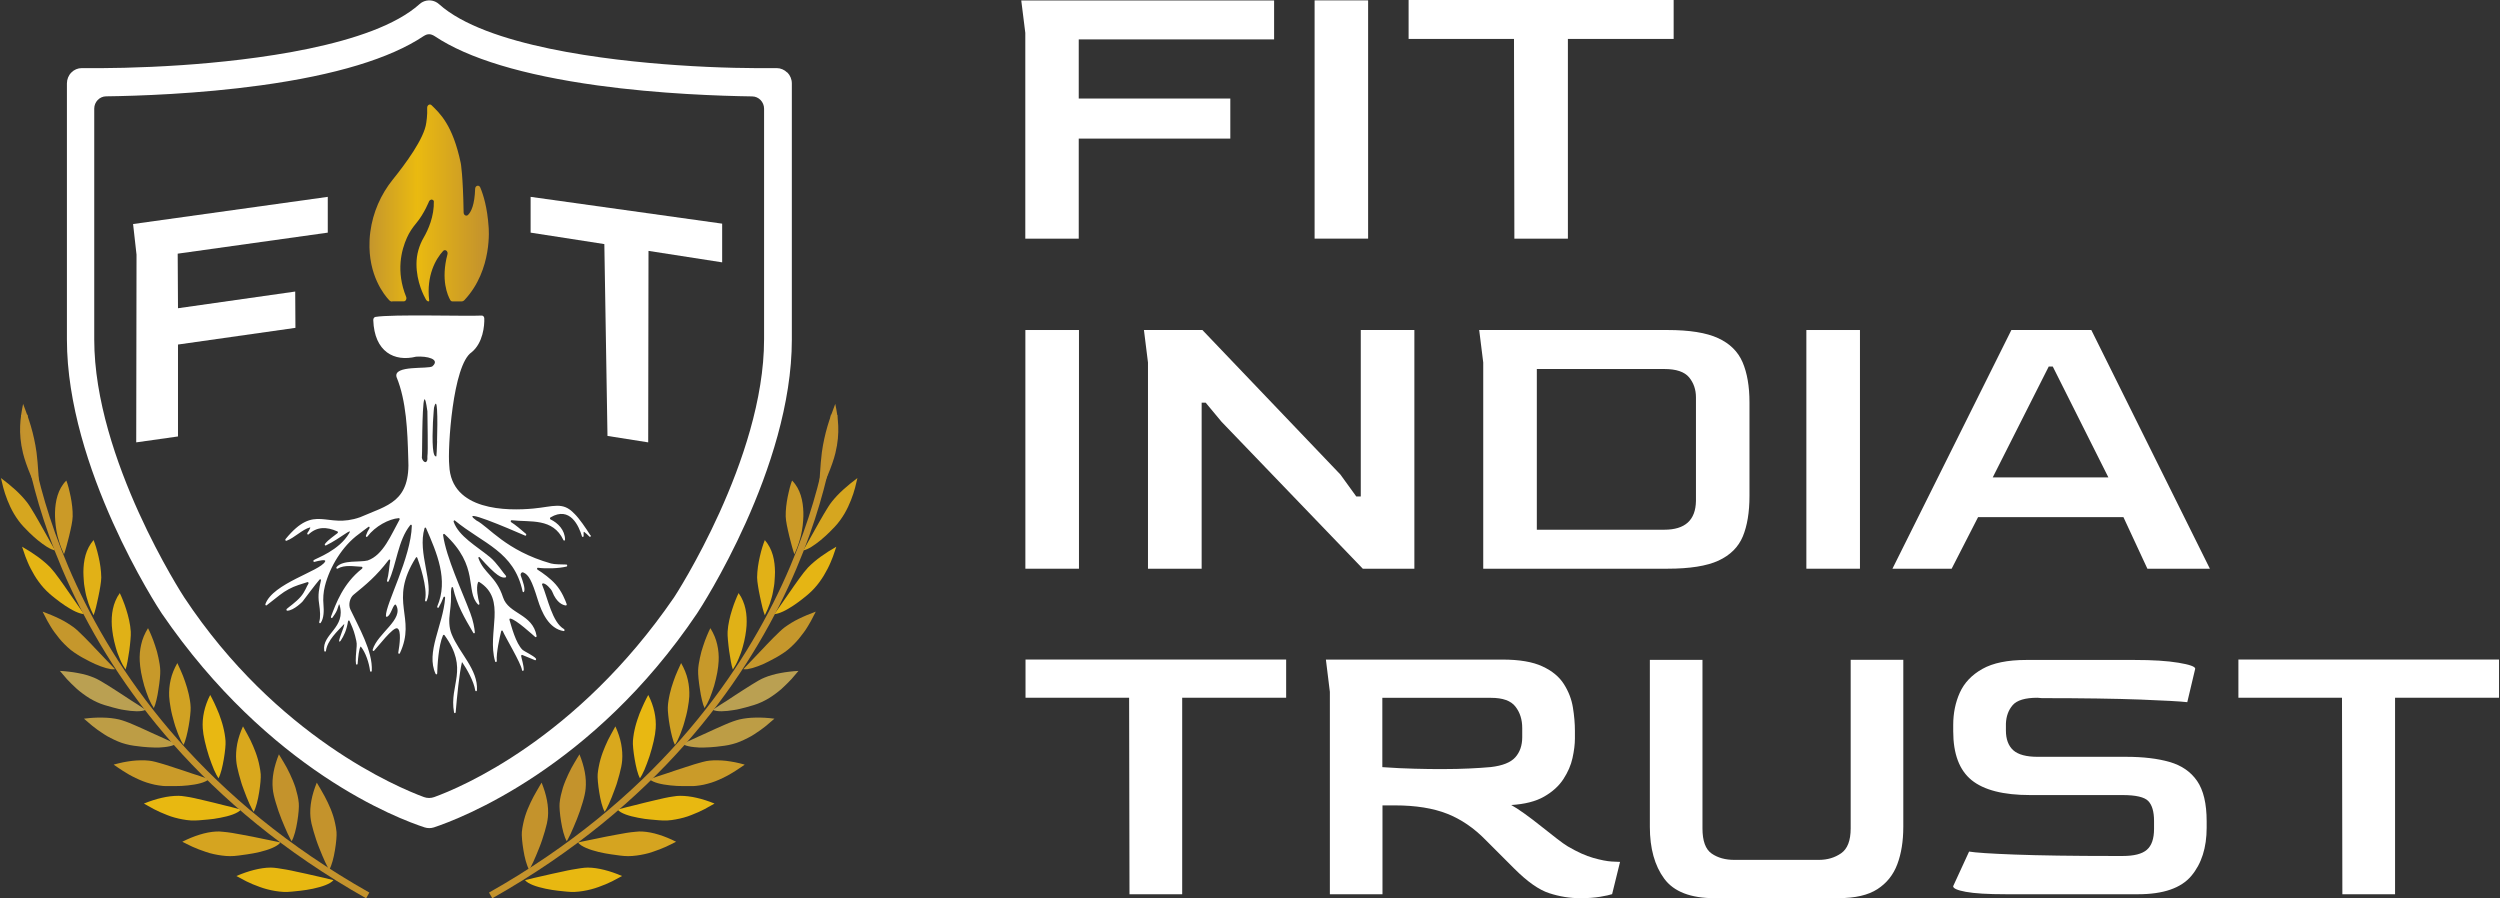
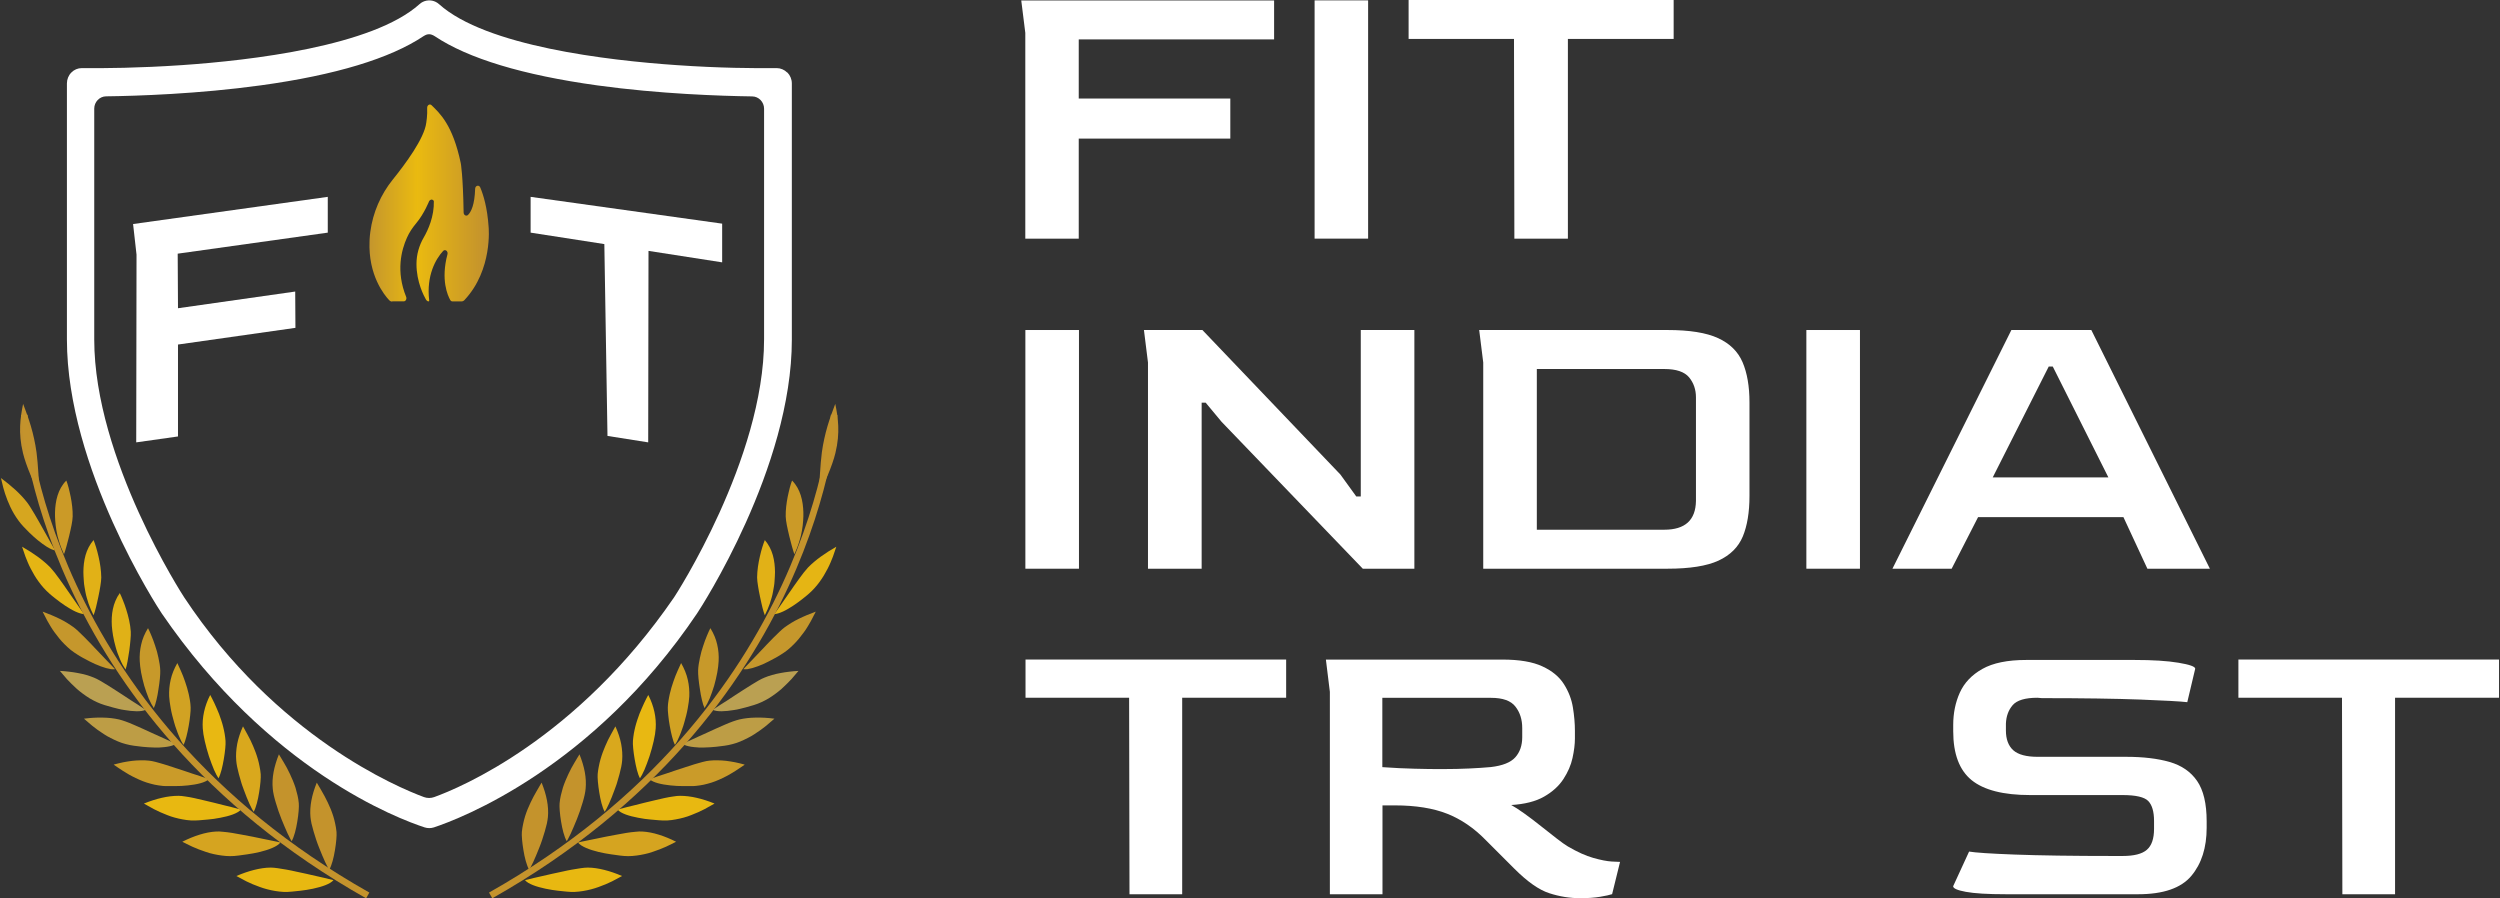
<svg xmlns="http://www.w3.org/2000/svg" id="Layer_1" data-name="Layer 1" version="1.1" viewBox="0 0 334 120">
  <rect x="0" y="0" width="334" height="120" fill="#333333" stroke="none" />
  <defs>
    <style>
      .cls-1 {
        fill: none;
        stroke: #c4932c;
        stroke-miterlimit: 10;
        stroke-width: .88px;
      }

      .cls-2 {
        fill: url(#linear-gradient);
      }

      .cls-2, .cls-3, .cls-4, .cls-5, .cls-6, .cls-7, .cls-8, .cls-9, .cls-10, .cls-11, .cls-12, .cls-13, .cls-14, .cls-15, .cls-16, .cls-17, .cls-18, .cls-19, .cls-20 {
        stroke-width: 0px;
      }

      .cls-3 {
        fill: #ca9b29;
      }

      .cls-4 {
        fill: #bd9d45;
      }

      .cls-5 {
        fill: #e1b117;
      }

      .cls-6 {
        fill: #c5972c;
      }

      .cls-7 {
        fill: #d5a420;
      }

      .cls-8 {
        fill: #d9a81d;
      }

      .cls-9 {
        fill: #d6a61f;
      }

      .cls-10 {
        fill: #c2912e;
      }

      .cls-11 {
        fill: #c4932c;
      }

      .cls-12 {
        fill: #e8b811;
      }

      .cls-13 {
        fill: #e0b117;
      }

      .cls-14 {
        fill: #d1a223;
      }

      .cls-15 {
        fill: #fff;
      }

      .cls-16 {
        fill: #e5b514;
      }

      .cls-17 {
        fill: #cb9a27;
      }

      .cls-18 {
        fill: #e8b812;
      }

      .cls-19 {
        fill: #c7992a;
      }

      .cls-20 {
        fill: #baa052;
      }
    </style>
    <linearGradient id="linear-gradient" x1="49.37" y1="27.14" x2="65.31" y2="27.14" gradientUnits="userSpaceOnUse">
      <stop offset="0" stop-color="#c4962d" />
      <stop offset=".4" stop-color="#eaba10" />
      <stop offset=".99" stop-color="#c2912e" />
    </linearGradient>
  </defs>
  <g id="Logomark">
    <path id="Shield" class="cls-15" d="M105.17,9.69c-.37-.37-.88-.59-1.39-.59h-.02c-2.94.03-7.65,0-13.37-.4-9.17-.63-25.48-2.52-31.74-8.15-.27-.24-.58-.39-.91-.46-.1-.02-.2-.03-.31-.04-.05,0-.11,0-.16,0-.1,0-.21.02-.31.04-.33.07-.65.22-.91.46-6.26,5.63-22.58,7.52-31.74,8.15-5.72.39-10.42.43-13.37.4h-.02c-.52,0-1.02.21-1.39.59-.38.38-.59.91-.59,1.45v34.22c0,17.15,12.13,35.8,12.66,36.58,14.39,21.02,31.66,27.47,35.13,28.6.4.13.84.13,1.24,0,3.5-1.16,21.2-7.87,35.16-28.59.52-.78,12.66-19.43,12.66-36.58V11.14c0-.54-.22-1.07-.59-1.45ZM102.08,45.35c0,15.98-11.89,34.27-12.02,34.45-13.02,18.99-28.62,25.45-32.05,26.69-.44.16-.93.16-1.37,0-3.5-1.29-19.71-8.08-32.03-26.68-.12-.18-12.02-18.47-12.02-34.45V14.51c0-.89.71-1.63,1.58-1.64,4.15-.05,12.36-.32,20.69-1.47,9.95-1.37,17.27-3.59,21.74-6.58.12-.08.25-.14.38-.19.22-.07.46-.08.68,0,.14.05.28.11.41.2,4.47,2.99,11.79,5.2,21.74,6.58,8.34,1.15,16.54,1.41,20.69,1.47.87.01,1.58.75,1.58,1.64v30.85Z" />
    <g id="Wreath">
      <g id="Left">
        <path class="cls-13" d="M16,79.23c.13.25.27.59.42.96.08.19.15.39.23.6.07.21.15.43.22.66.29.91.54,1.94.6,2.93.02.27,0,.66-.04,1.11-.02.22-.05.46-.07.7-.03.24-.06.49-.09.75-.15,1.01-.31,2.01-.5,2.51-.14-.21-.28-.44-.41-.68-.13-.24-.24-.49-.35-.75-.11-.26-.21-.52-.31-.78-.1-.26-.17-.53-.25-.8-.08-.27-.14-.53-.2-.78-.06-.26-.1-.51-.15-.75-.04-.24-.07-.48-.1-.69-.03-.22-.05-.42-.06-.61-.04-.74-.02-1.49.14-2.24.08-.37.19-.74.34-1.09.15-.36.34-.71.58-1.04Z" />
        <path class="cls-5" d="M12.49,72.13c.21.51.47,1.31.67,2.21.21.89.36,1.89.37,2.81,0,.29-.05.68-.12,1.13-.07.45-.16.95-.27,1.45-.05.25-.11.5-.16.74-.05.24-.11.47-.16.69-.11.43-.22.8-.32,1.04-.26-.51-.49-1.04-.67-1.56-.09-.26-.17-.53-.24-.79-.07-.26-.14-.51-.18-.77-.05-.25-.09-.5-.13-.74-.04-.24-.07-.47-.08-.7-.04-.45-.05-.86-.06-1.22.01-.75.08-1.51.29-2.25.11-.37.24-.72.42-1.06.18-.34.4-.67.66-.97Z" />
        <path class="cls-17" d="M8.86,64.2c.1.25.2.57.3.94.05.18.1.38.14.58.05.2.1.41.14.63.17.86.29,1.81.27,2.65-.01.3-.06.7-.15,1.15-.04.23-.1.47-.15.71-.05.24-.11.49-.17.74-.06.25-.12.5-.19.74-.06.24-.12.47-.18.68-.12.43-.23.79-.32,1.03-.13-.29-.25-.57-.36-.85-.05-.14-.11-.28-.15-.41-.05-.14-.09-.27-.13-.4-.08-.27-.15-.52-.22-.77-.06-.25-.11-.5-.15-.73-.04-.24-.08-.46-.1-.68-.02-.22-.04-.43-.06-.64-.01-.2-.02-.4-.03-.59,0-.19,0-.37,0-.53.04-1.51.38-3.1,1.49-4.23Z" />
        <path class="cls-10" d="M3.09,53.96c.18.49.37.97.54,1.46.18.49.34,1,.5,1.53.31,1.06.57,2.2.75,3.48.1.72.19,1.9.26,2.96.07,1.05.12,1.98.04,2.19-.22-.23-.67-1.1-1.1-2.12-.43-1.01-.83-2.17-1.01-2.93-.34-1.4-.42-2.57-.38-3.62.02-.52.07-1.02.14-1.51.07-.49.16-.96.26-1.45Z" />
        <path class="cls-7" d="M24.34,112.45c.36.18.82.42,1.36.67.54.24,1.16.49,1.82.7.17.05.33.11.51.16.17.05.35.09.53.13.35.08.72.14,1.08.19.37.05.74.08,1.11.08.37,0,.75-.03,1.12-.08.24-.03.66-.09,1.16-.16.51-.08,1.09-.17,1.69-.32,1.18-.29,2.32-.71,2.74-1.26-.14-.04-.62-.15-1.29-.28-.34-.07-.72-.14-1.13-.23-.41-.09-.85-.18-1.3-.27-.45-.09-.92-.17-1.38-.26-.46-.09-.91-.17-1.34-.24-.43-.07-.83-.12-1.2-.15-.36-.04-.68-.06-.93-.04-.72.04-1.46.18-2.22.42-.75.23-1.53.55-2.32.95Z" />
        <path class="cls-12" d="M19.25,107.37c.35.2.8.46,1.31.73.52.27,1.12.54,1.77.79.64.26,1.35.45,2.07.58.36.07.73.12,1.1.14.37.02.74.01,1.12-.02.24-.02.65-.05,1.15-.1.25-.02.52-.05.8-.09.28-.04.58-.09.87-.15,1.17-.22,2.31-.57,2.75-1.09-.14-.04-.6-.17-1.25-.33-.32-.08-.7-.17-1.1-.27-.4-.1-.82-.21-1.27-.32-.44-.11-.89-.22-1.34-.32-.44-.11-.88-.21-1.3-.3-.42-.09-.81-.16-1.17-.21-.35-.06-.66-.09-.92-.09-.72,0-1.46.09-2.23.27-.76.17-1.55.43-2.37.76Z" />
        <path class="cls-3" d="M15.2,102.17c.16.12.35.24.56.38.21.14.44.29.68.45s.51.32.79.48c.28.16.58.31.89.46.62.3,1.29.58,2,.76.35.1.71.18,1.08.23.18.03.36.05.55.07.18.02.37.02.56.02.24,0,.65,0,1.14,0,.5,0,1.07-.02,1.66-.09,1.17-.12,2.31-.37,2.79-.83-.14-.05-.58-.21-1.2-.42-.31-.1-.67-.22-1.05-.34-.38-.13-.79-.27-1.21-.41-.21-.07-.43-.14-.64-.21l-.32-.1c-.11-.04-.21-.07-.32-.11-.43-.14-.85-.28-1.25-.4-.2-.06-.4-.12-.59-.17-.19-.05-.37-.1-.54-.15-.34-.09-.65-.15-.9-.17-.36-.04-.72-.05-1.09-.04-.37,0-.75.03-1.13.07-.39.05-.78.11-1.19.19-.4.08-.82.19-1.24.3Z" />
        <path class="cls-4" d="M11.21,96.01c.3.26.67.59,1.12.96.45.36.97.74,1.55,1.11.28.19.59.36.91.52.32.16.64.32.98.46.33.14.68.26,1.04.35.36.1.72.17,1.08.22.46.07,1.61.22,2.76.24.14,0,.29,0,.43,0,.14,0,.29,0,.43-.02.28-.02.55-.04.8-.08.5-.08.92-.2,1.18-.39-.13-.07-.54-.26-1.13-.52-.3-.13-.63-.29-.98-.45-.36-.17-.75-.34-1.15-.52-.4-.18-.8-.37-1.2-.55-.4-.18-.81-.35-1.18-.52-.38-.17-.74-.31-1.07-.43-.33-.12-.63-.21-.87-.27-.69-.16-1.43-.24-2.21-.25-.77-.02-1.59.03-2.45.14Z" />
        <path class="cls-20" d="M8,89.63c.25.3.57.68.94,1.1.39.41.84.87,1.34,1.32.51.44,1.09.87,1.7,1.25.63.37,1.3.69,2,.9.23.07.61.18,1.08.31.23.06.49.13.75.19.13.03.27.06.4.09.14.03.28.05.42.07,1.12.19,2.25.26,2.83-.03-.06-.04-.18-.12-.36-.23-.17-.12-.4-.26-.66-.44-.26-.17-.57-.37-.9-.57-.32-.21-.67-.44-1.03-.68-.73-.46-1.47-.97-2.17-1.39-.69-.43-1.31-.8-1.79-.99-.65-.27-1.36-.47-2.13-.61-.39-.07-.77-.14-1.18-.18-.41-.05-.82-.09-1.26-.11Z" />
        <path class="cls-6" d="M5.7,81.73c.17.33.38.76.64,1.24.14.24.28.49.44.75.16.26.33.53.53.79.39.53.82,1.08,1.33,1.58.25.25.52.5.8.73.29.23.59.44.9.63.1.06.23.14.39.24.08.05.17.1.26.15.09.05.19.11.3.16.41.23.9.48,1.4.71.51.22,1.02.42,1.49.55.23.06.45.11.65.14.2.02.39.03.54,0-.1-.1-.39-.41-.81-.85-.11-.11-.22-.22-.34-.35-.12-.12-.25-.25-.37-.39-.25-.27-.53-.56-.82-.86-.15-.15-.29-.3-.43-.45-.14-.15-.29-.3-.43-.46-.15-.15-.29-.3-.44-.45-.14-.15-.28-.29-.42-.43-.28-.28-.54-.54-.79-.77-.24-.23-.47-.43-.67-.58-.28-.21-.59-.4-.9-.6-.31-.19-.64-.37-.99-.54-.17-.09-.35-.17-.53-.25-.18-.08-.36-.16-.55-.24-.38-.16-.77-.31-1.17-.46Z" />
        <path class="cls-16" d="M2.95,73.05c.11.34.26.79.44,1.29.09.25.2.51.32.79.12.27.24.56.4.85.3.58.64,1.17,1.06,1.74.21.28.43.57.67.83.24.27.5.52.78.77.17.15.47.41.84.69.37.29.79.61,1.25.91.46.3.92.58,1.36.78.44.2.84.33,1.15.34-.07-.12-.32-.46-.66-.94-.33-.49-.78-1.1-1.23-1.77-.12-.16-.23-.33-.35-.5-.12-.17-.23-.34-.35-.51-.23-.34-.48-.67-.7-.98-.22-.31-.44-.61-.65-.87-.21-.26-.4-.49-.57-.67-.99-1-2.24-1.89-3.75-2.75Z" />
        <path class="cls-9" d="M.13,63.87c.08.34.18.79.31,1.29.14.5.31,1.07.55,1.66.23.59.52,1.21.87,1.81.36.6.77,1.19,1.28,1.73.16.17.42.45.75.77.33.32.72.68,1.13,1.02.42.34.85.66,1.25.91.41.25.79.42,1.09.48-.06-.12-.27-.48-.55-.98-.28-.51-.65-1.15-1.03-1.84-.2-.34-.39-.7-.59-1.05-.2-.35-.4-.69-.59-1.02-.39-.65-.74-1.24-1.06-1.63-.86-1.09-2.03-2.12-3.42-3.16Z" />
        <path class="cls-12" d="M31.59,117.04c.35.19.8.44,1.33.71.53.26,1.13.52,1.79.75.65.24,1.36.42,2.08.54.36.06.73.1,1.1.12.37.01.74,0,1.11-.04.24-.03.65-.06,1.15-.12.25-.03.52-.06.8-.11.28-.05.58-.1.87-.16,1.17-.25,2.3-.62,2.73-1.14-.14-.04-.61-.16-1.26-.31-.33-.08-.7-.16-1.1-.25-.4-.09-.83-.2-1.27-.29-.44-.1-.9-.2-1.35-.29-.45-.1-.89-.2-1.31-.27-.42-.08-.82-.14-1.17-.19-.35-.05-.67-.08-.92-.08-.72,0-1.46.12-2.22.31-.76.19-1.54.46-2.35.81Z" />
        <path class="cls-11" d="M37.25,100.76c.09.15.19.32.31.51.11.19.23.4.37.62.26.44.55.95.81,1.52.13.29.27.58.39.88.13.31.24.62.35.95.1.33.19.67.27,1.02.08.35.14.7.17,1.07.04.46-.03,1.42-.2,2.43-.16.99-.41,2.03-.76,2.63-.08-.13-.28-.5-.53-1.02-.24-.53-.53-1.2-.82-1.92-.29-.71-.55-1.49-.76-2.2-.11-.36-.2-.7-.27-1.01-.07-.32-.12-.61-.14-.87-.07-.71-.03-1.46.11-2.22.07-.38.17-.78.29-1.18.12-.4.26-.8.43-1.21Z" />
        <path class="cls-8" d="M32.48,97.07c.17.29.38.67.61,1.11.24.43.49.93.72,1.48.06.14.12.28.17.42.06.14.12.29.17.43.11.3.21.6.3.92.09.32.17.64.23.98.07.33.12.67.15,1.01.04.47-.05,1.45-.21,2.44-.16.99-.4,2.02-.73,2.6-.12-.17-.33-.56-.57-1.08-.12-.26-.24-.55-.37-.87-.13-.32-.26-.65-.38-1-.06-.17-.12-.35-.19-.52l-.09-.26-.08-.27c-.11-.36-.21-.71-.3-1.05-.09-.34-.17-.66-.23-.97-.06-.3-.1-.58-.12-.83-.06-.71-.01-1.46.13-2.22.15-.77.41-1.55.77-2.34Z" />
        <path class="cls-18" d="M28.08,92.84c.15.28.35.65.55,1.08.1.21.2.45.31.69.11.24.22.49.32.76.1.27.2.55.29.83.09.29.19.58.26.88.08.3.14.61.2.93.03.16.05.32.07.48.02.16.04.32.05.48.04.49-.06,1.46-.23,2.45-.17.99-.4,2-.71,2.56-.16-.22-.37-.63-.6-1.14-.22-.53-.46-1.16-.68-1.82-.11-.33-.21-.67-.3-1.01-.09-.34-.18-.67-.25-.99-.15-.64-.24-1.24-.27-1.7-.1-1.42.22-2.98,1-4.49Z" />
        <path class="cls-14" d="M23.7,88.6c.14.28.3.64.48,1.06.18.41.38.89.55,1.41.18.52.35,1.07.48,1.65.03.15.06.29.09.44.03.15.06.29.08.44.05.3.08.6.09.91.01.25-.01.63-.06,1.05-.04.43-.11.92-.2,1.42-.09.5-.19,1-.31,1.44-.11.44-.24.83-.38,1.09-.1-.13-.2-.31-.31-.51-.1-.21-.21-.45-.32-.71-.11-.26-.22-.54-.32-.84-.05-.15-.11-.3-.16-.45-.05-.16-.1-.31-.14-.47-.09-.32-.18-.64-.26-.96-.04-.16-.08-.32-.11-.47-.04-.16-.06-.31-.09-.46-.11-.61-.19-1.17-.21-1.61-.03-.72.03-1.47.2-2.21.08-.37.2-.75.35-1.12.15-.37.33-.74.54-1.11Z" />
        <path class="cls-19" d="M19.78,83.93c.07.14.14.29.22.46.07.17.15.36.24.56.17.4.34.86.5,1.36.17.49.32,1.02.43,1.58.12.55.22,1.12.24,1.69,0,.26,0,.63-.05,1.07-.04.43-.11.93-.19,1.43-.02.13-.04.25-.06.37-.02.12-.04.25-.06.37-.04.24-.09.48-.15.7-.1.44-.22.82-.35,1.08-.22-.32-.46-.77-.68-1.28-.21-.52-.42-1.11-.6-1.7-.17-.6-.31-1.22-.42-1.78-.1-.57-.16-1.09-.18-1.51-.04-.72.02-1.47.19-2.21.16-.74.47-1.48.91-2.19Z" />
        <path class="cls-11" d="M42.33,104.57c.09.15.19.32.3.51.11.19.23.4.36.62.26.44.54.96.81,1.53.13.29.27.58.39.88.12.31.24.62.34.95.1.33.19.67.26,1.02.08.35.13.7.17,1.07.04.46-.04,1.42-.21,2.43-.16.99-.42,2.03-.77,2.63-.08-.13-.28-.5-.53-1.02-.24-.53-.53-1.2-.81-1.92-.29-.71-.54-1.49-.75-2.21-.1-.36-.19-.7-.27-1.02-.07-.32-.11-.61-.14-.87-.07-.71-.02-1.46.12-2.22.07-.38.17-.78.29-1.18.12-.4.27-.8.43-1.21Z" />
        <path class="cls-1" d="M3.24,55.43s2.15,39.5,45.89,64.2" />
      </g>
      <g id="Right">
-         <path class="cls-13" d="M98.68,79.23c-.13.25-.27.59-.42.96-.08.19-.15.39-.23.6-.07.21-.15.43-.22.66-.29.91-.54,1.94-.6,2.93-.02.27,0,.66.04,1.11.02.22.05.46.07.7.03.24.06.49.09.75.15,1.01.31,2.01.5,2.51.14-.21.28-.44.41-.68.13-.24.24-.49.35-.75.11-.26.21-.52.31-.78.1-.26.17-.53.25-.8.08-.27.14-.53.2-.78.06-.26.1-.51.15-.75.04-.24.07-.48.1-.69.03-.22.05-.42.06-.61.04-.74.02-1.49-.14-2.24-.08-.37-.19-.74-.34-1.09-.15-.36-.34-.71-.58-1.04Z" />
        <path class="cls-5" d="M102.19,72.13c-.21.51-.47,1.31-.67,2.21-.21.89-.36,1.89-.37,2.81,0,.29.05.68.12,1.13.07.45.16.95.27,1.45.05.25.11.5.16.74.05.24.11.47.16.69.11.43.22.8.32,1.04.26-.51.49-1.04.67-1.56.09-.26.17-.53.24-.79.07-.26.14-.51.18-.77.05-.25.09-.5.13-.74.04-.24.07-.47.08-.7.04-.45.05-.86.06-1.22-.01-.75-.08-1.51-.29-2.25-.11-.37-.24-.72-.42-1.06-.18-.34-.4-.67-.66-.97Z" />
        <path class="cls-17" d="M105.82,64.2c-.1.25-.2.57-.3.94-.05.18-.1.38-.14.58-.05.2-.1.41-.14.63-.17.86-.29,1.81-.27,2.65.01.3.06.7.15,1.15.04.23.1.47.15.71.05.24.11.49.17.74.06.25.12.5.19.74.06.24.12.47.18.68.12.43.23.79.32,1.03.13-.29.25-.57.36-.85.05-.14.11-.28.15-.41.05-.14.09-.27.13-.4.08-.27.15-.52.22-.77.06-.25.11-.5.15-.73.04-.24.08-.46.1-.68.02-.22.04-.43.06-.64.01-.2.02-.4.03-.59,0-.19,0-.37,0-.53-.04-1.51-.38-3.1-1.49-4.23Z" />
        <path class="cls-10" d="M111.59,53.96c-.18.49-.37.97-.54,1.46-.18.49-.34,1-.5,1.53-.31,1.06-.57,2.2-.75,3.48-.1.72-.19,1.9-.26,2.96-.07,1.05-.12,1.98-.04,2.19.22-.23.67-1.1,1.1-2.12.43-1.01.83-2.17,1.01-2.93.34-1.4.42-2.57.38-3.62-.02-.52-.07-1.02-.14-1.51-.07-.49-.16-.96-.26-1.45Z" />
        <path class="cls-7" d="M90.34,112.45c-.36.18-.82.42-1.36.67-.54.24-1.16.49-1.82.7-.17.05-.33.11-.51.16-.17.05-.35.09-.53.13-.35.08-.72.14-1.08.19-.37.05-.74.08-1.11.08-.37,0-.75-.03-1.12-.08-.24-.03-.66-.09-1.16-.16-.51-.08-1.09-.17-1.69-.32-1.18-.29-2.32-.71-2.74-1.26.14-.04.62-.15,1.29-.28.34-.07.72-.14,1.13-.23.41-.09.85-.18,1.3-.27.45-.09.92-.17,1.38-.26.46-.09.91-.17,1.34-.24.43-.07.83-.12,1.2-.15.36-.04.68-.06.93-.04.72.04,1.46.18,2.22.42.75.23,1.53.55,2.32.95Z" />
        <path class="cls-12" d="M95.44,107.37c-.35.2-.8.46-1.31.73-.52.27-1.12.54-1.77.79-.64.26-1.35.45-2.07.58-.36.07-.73.12-1.1.14-.37.02-.74.01-1.12-.02-.24-.02-.65-.05-1.15-.1-.25-.02-.52-.05-.8-.09-.28-.04-.58-.09-.87-.15-1.17-.22-2.31-.57-2.75-1.09.14-.04.6-.17,1.25-.33.32-.08.7-.17,1.1-.27.4-.1.82-.21,1.27-.32.44-.11.89-.22,1.34-.32.44-.11.88-.21,1.3-.3.42-.09.81-.16,1.17-.21.35-.06.66-.09.92-.09.72,0,1.46.09,2.23.27.76.17,1.55.43,2.37.76Z" />
        <path class="cls-3" d="M99.48,102.17c-.16.12-.35.24-.56.38-.21.14-.44.29-.68.45s-.51.32-.79.48c-.28.16-.58.31-.89.46-.62.3-1.29.58-2,.76-.35.1-.71.18-1.08.23-.18.03-.36.05-.55.07-.18.02-.37.02-.56.02-.24,0-.65,0-1.14,0-.5,0-1.07-.02-1.66-.09-1.17-.12-2.31-.37-2.79-.83.14-.05.58-.21,1.2-.42.31-.1.67-.22,1.05-.34.38-.13.79-.27,1.21-.41.21-.07.43-.14.64-.21l.32-.1c.11-.04.21-.07.32-.11.43-.14.85-.28,1.25-.4.2-.06.4-.12.59-.17.19-.05.37-.1.54-.15.34-.09.65-.15.9-.17.36-.04.72-.05,1.09-.04.37,0,.75.03,1.13.07.39.05.78.11,1.19.19.4.08.82.19,1.24.3Z" />
        <path class="cls-4" d="M103.47,96.01c-.3.26-.67.59-1.12.96-.45.36-.97.74-1.55,1.11-.28.19-.59.36-.91.52-.32.16-.64.32-.98.46-.33.14-.68.26-1.04.35-.36.1-.72.17-1.08.22-.46.07-1.61.22-2.76.24-.14,0-.29,0-.43,0-.14,0-.29,0-.43-.02-.28-.02-.55-.04-.8-.08-.5-.08-.92-.2-1.18-.39.13-.07.54-.26,1.13-.52.3-.13.63-.29.98-.45.36-.17.75-.34,1.15-.52.4-.18.8-.37,1.2-.55.4-.18.81-.35,1.18-.52.38-.17.74-.31,1.07-.43.33-.12.63-.21.87-.27.69-.16,1.43-.24,2.21-.25.77-.02,1.59.03,2.45.14Z" />
        <path class="cls-20" d="M106.68,89.63c-.25.3-.57.68-.94,1.1-.39.41-.84.87-1.34,1.32-.51.44-1.09.87-1.7,1.25-.63.37-1.3.69-2,.9-.23.07-.61.18-1.08.31-.23.06-.49.13-.75.19-.13.03-.27.06-.4.09-.14.03-.28.05-.42.07-1.12.19-2.25.26-2.83-.03.06-.04.18-.12.36-.23.17-.12.4-.26.66-.44.26-.17.57-.37.9-.57.32-.21.67-.44,1.03-.68.73-.46,1.47-.97,2.17-1.39.69-.43,1.31-.8,1.79-.99.65-.27,1.36-.47,2.13-.61.39-.07.77-.14,1.18-.18.41-.05.82-.09,1.26-.11Z" />
        <path class="cls-6" d="M108.98,81.73c-.17.33-.38.76-.64,1.24-.14.24-.28.49-.44.75-.16.26-.33.53-.53.79-.39.53-.82,1.08-1.33,1.58-.25.25-.52.5-.8.73-.29.23-.59.44-.9.63-.1.06-.23.14-.39.24-.08.05-.17.1-.26.15-.09.05-.19.11-.3.16-.41.23-.9.48-1.4.71-.51.22-1.02.42-1.49.55-.23.06-.45.11-.65.14-.2.02-.39.03-.54,0,.1-.1.39-.41.81-.85.11-.11.22-.22.34-.35.12-.12.25-.25.37-.39.25-.27.53-.56.82-.86.15-.15.29-.3.43-.45.14-.15.29-.3.43-.46.15-.15.29-.3.44-.45.14-.15.28-.29.42-.43.28-.28.54-.54.79-.77.24-.23.47-.43.67-.58.28-.21.59-.4.9-.6.31-.19.64-.37.99-.54.17-.09.35-.17.53-.25.18-.08.36-.16.55-.24.38-.16.77-.31,1.17-.46Z" />
        <path class="cls-16" d="M111.73,73.05c-.11.34-.26.79-.44,1.29-.09.25-.2.51-.32.79-.12.27-.24.56-.4.85-.3.58-.64,1.17-1.06,1.74-.21.28-.43.57-.67.83-.24.27-.5.52-.78.77-.17.15-.47.41-.84.69-.37.29-.79.61-1.25.91-.46.3-.92.58-1.36.78-.44.2-.84.33-1.15.34.07-.12.32-.46.66-.94.33-.49.78-1.1,1.23-1.77.12-.16.23-.33.35-.5.12-.17.23-.34.35-.51.23-.34.48-.67.7-.98.22-.31.44-.61.65-.87.21-.26.4-.49.57-.67.99-1,2.24-1.89,3.75-2.75Z" />
-         <path class="cls-9" d="M114.55,63.87c-.08.34-.18.79-.31,1.29-.14.5-.31,1.07-.55,1.66-.23.59-.52,1.21-.87,1.81-.36.6-.77,1.19-1.28,1.73-.16.17-.42.45-.75.77-.33.32-.72.68-1.13,1.02-.42.34-.85.66-1.25.91-.41.25-.79.42-1.09.48.06-.12.27-.48.55-.98.28-.51.65-1.15,1.03-1.84.2-.34.39-.7.59-1.05.2-.35.4-.69.59-1.02.39-.65.74-1.24,1.06-1.63.86-1.09,2.03-2.12,3.42-3.16Z" />
        <path class="cls-12" d="M83.1,117.04c-.35.19-.8.44-1.33.71-.53.26-1.13.52-1.79.75-.65.24-1.36.42-2.08.54-.36.06-.73.1-1.1.12-.37.01-.74,0-1.11-.04-.24-.03-.65-.06-1.15-.12-.25-.03-.52-.06-.8-.11-.28-.05-.58-.1-.87-.16-1.17-.25-2.3-.62-2.73-1.14.14-.04.61-.16,1.26-.31.33-.08.7-.16,1.1-.25.4-.09.83-.2,1.27-.29.44-.1.9-.2,1.35-.29.45-.1.89-.2,1.31-.27.42-.08.82-.14,1.17-.19.35-.05.67-.08.92-.08.72,0,1.46.12,2.22.31.76.19,1.54.46,2.35.81Z" />
        <path class="cls-11" d="M77.43,100.76c-.09.15-.19.32-.31.51-.11.19-.23.4-.37.62-.26.44-.55.95-.81,1.52-.13.29-.27.58-.39.88-.13.31-.24.62-.35.95-.1.33-.19.67-.27,1.02-.08.35-.14.7-.17,1.07-.04.46.03,1.42.2,2.43.16.99.41,2.03.76,2.63.08-.13.28-.5.53-1.02.24-.53.53-1.2.82-1.92.29-.71.55-1.49.76-2.2.11-.36.2-.7.27-1.01.07-.32.12-.61.14-.87.07-.71.03-1.46-.11-2.22-.07-.38-.17-.78-.29-1.18-.12-.4-.26-.8-.43-1.21Z" />
        <path class="cls-8" d="M82.2,97.07c-.17.29-.38.67-.61,1.11-.24.43-.49.93-.72,1.48-.06.14-.12.28-.17.42-.06.14-.12.29-.17.43-.11.3-.21.6-.3.92-.09.32-.17.64-.23.98-.07.33-.12.67-.15,1.01-.04.47.05,1.45.21,2.44.16.99.4,2.02.73,2.6.12-.17.33-.56.57-1.08.12-.26.24-.55.37-.87.13-.32.26-.65.38-1,.06-.17.12-.35.19-.52l.09-.26.08-.27c.11-.36.21-.71.3-1.05.09-.34.17-.66.23-.97.06-.3.1-.58.12-.83.06-.71.01-1.46-.13-2.22-.15-.77-.41-1.55-.77-2.34Z" />
        <path class="cls-18" d="M86.61,92.84c-.15.28-.35.65-.55,1.08-.1.21-.2.45-.31.69-.11.24-.22.49-.32.76-.1.27-.2.55-.29.83-.09.29-.19.58-.26.88-.08.3-.14.61-.2.93-.03.16-.05.32-.07.48-.02.16-.04.32-.05.48-.04.49.06,1.46.23,2.45.17.99.4,2,.71,2.56.16-.22.37-.63.6-1.14.22-.53.46-1.16.68-1.82.11-.33.21-.67.3-1.01.09-.34.18-.67.25-.99.15-.64.24-1.24.27-1.7.1-1.42-.22-2.98-1-4.49Z" />
        <path class="cls-14" d="M90.99,88.6c-.14.28-.3.64-.48,1.06-.18.41-.38.89-.55,1.41-.18.52-.35,1.07-.48,1.65-.03.15-.06.29-.09.44-.03.15-.06.29-.08.44-.05.3-.08.6-.09.91-.01.25.01.63.06,1.05.04.43.11.92.2,1.42.09.5.19,1,.31,1.44.11.44.24.83.38,1.09.1-.13.2-.31.31-.51.1-.21.21-.45.32-.71.11-.26.22-.54.32-.84.05-.15.11-.3.16-.45.05-.16.1-.31.14-.47.09-.32.18-.64.26-.96.04-.16.08-.32.11-.47.04-.16.06-.31.09-.46.11-.61.19-1.17.21-1.61.03-.72-.03-1.47-.2-2.21-.08-.37-.2-.75-.35-1.12-.15-.37-.33-.74-.54-1.11Z" />
        <path class="cls-19" d="M94.9,83.93c-.07.14-.14.29-.22.46-.07.17-.15.36-.24.56-.17.4-.34.86-.5,1.36-.17.49-.32,1.02-.43,1.58-.12.55-.22,1.12-.24,1.69,0,.26,0,.63.05,1.07.04.43.11.93.19,1.43.02.13.04.25.06.37.02.12.04.25.06.37.04.24.09.48.15.7.1.44.22.82.35,1.08.22-.32.46-.77.68-1.28.21-.52.42-1.11.6-1.7.17-.6.31-1.22.42-1.78.1-.57.16-1.09.18-1.51.04-.72-.02-1.47-.19-2.21-.16-.74-.47-1.48-.91-2.19Z" />
        <path class="cls-11" d="M72.35,104.57c-.09.15-.19.32-.3.51-.11.19-.23.4-.36.62-.26.44-.54.96-.81,1.53-.13.29-.27.58-.39.88-.12.31-.24.62-.34.95-.1.33-.19.67-.26,1.02-.08.35-.13.7-.17,1.07-.04.46.04,1.42.21,2.43.16.99.42,2.03.77,2.63.08-.13.28-.5.53-1.02.24-.53.53-1.2.81-1.92.29-.71.54-1.49.75-2.21.1-.36.19-.7.27-1.02.07-.32.11-.61.14-.87.07-.71.02-1.46-.12-2.22-.07-.38-.17-.78-.29-1.18-.12-.4-.27-.8-.43-1.21Z" />
        <path class="cls-1" d="M111.44,55.43s-2.15,39.5-45.89,64.2" />
      </g>
    </g>
    <g id="Flame">
-       <path class="cls-15" d="M78.88,71.52c-.59-.93-1.47-2.24-2.16-2.91,0,0,0,0-.01,0-1.52-1.63-2.77-.92-5.44-.67-3.47.33-11.02.34-11.25-5.78-.23-2.24.46-13.41,2.99-15.1,1.52-1.24,1.73-3.56,1.69-4.52,0-.23-.17-.4-.36-.38-1.87.11-11.97-.2-14.18.18-.18.03-.3.22-.29.43.15,4.25,2.82,5.6,5.73,4.88,1.43-.1,3.27.32,2.17,1.29-.55.41-5.27-.2-4.79,1.44,1.32,3.19,1.46,7.27,1.56,10.75.36,5.95-2.74,6.36-6.43,7.97,0,0,0,0,0,0-4.59,1.63-5.97-1.95-9.96,2.92-.08.1,0,.27.12.23,1.07-.39,2.1-1.51,3.14-1.79.03,0,.06.03.04.07-.1.25-.23.46-.38.67-.09.13.05.29.16.19,1.11-1.03,2.37-1.05,3.85-.39.08.03.09.16.02.22-.5.41-1.24.88-1.68,1.44-.09.11.01.27.13.21,1.98-.97,3.6-2.47,3.1-1.63-1.36,2.31-4.33,3.31-4.73,3.59-.11.08-.04.28.08.24.63-.17,1.62-.4,1.43-.04-.69,1.29-6.97,2.89-7.97,5.67-.04.11.05.22.15.18l1.76-1.38c.77-.6,1.61-1.05,2.49-1.34l1.21-.39c.11-.05.2.11.13.22-.2.27-.44,1.05-1.01,1.71-.65.76-1.64,1.42-1.88,1.65-.08.08-.04.24.06.24.89-.01,2.13-1.29,2.07-1.25h0c.31-.42,1.65-2.2,2.26-2.92.08-.09.21,0,.18.13-.24,1.05-.44,1.9-.25,3.09.15.97.2,1.9.02,2.44-.05.14.11.25.19.14.45-.61.44-1.71.38-2.38-.08-.86-.02-1.73.19-2.55.64-2.55,2.35-5.37,4.53-6.94h0c.42-.34.82-.61,1.29-.97.1-.08.2.09.13.2-.19.29-.36.63-.47.97-.05.14.1.26.19.14,1.04-1.39,2.89-2.37,4.2-2.47.09,0,.15.11.1.2-1.14,2.04-2.17,4.73-4.26,5.46,0,0,0,0,0,0-1.07.27-3.29-.11-4.15.87-.09.11.01.29.13.22.96-.55,2.13-.3,3.22-.25.12,0,.14.18.04.26-2.53,1.98-3.48,4.67-4.14,6.4-.05.15.11.27.19.14.24-.36.43-.57.62-1.02,0,0,0,0,0,0l.25-.73s.06-.04.07,0c.95,3.12-2.38,3.9-2.03,6.18.02.15.21.14.23,0,.17-1.39,1.57-2.65,2.39-3.54.03-.03.07,0,.06.04-.06.4-.64,1.68-.7,2.18-.02.15.14.08.22-.04.44-.68.77-1.35.97-2.55.03-.15.15-.21.21-.08.2.45.56,1.21.74,1.97.11.47.26.92.21,1.4-.08.77-.17,1.94-.09,2.36.03.15.21.14.22-.02.06-.79.18-2.03.4-2.29,0-.01.02,0,.03,0,.64.81,1.09,2.14,1.23,3.25.02.16.22.15.23-.01.15-2.61-1.77-5.88-2.86-8.2-.32-.69-.02-1.61.42-1.96,1.71-1.4,3.03-2.47,4.69-4.64.07-.1.24-.12.21.09-.15.89-.18,1.79-.42,2.64-.05.16.14.26.21.11,1.08-2.27,1.22-5.45,2.9-7.52.07-.09.2-.03.2.1-.11,4.28-3.51,10.47-3.46,12.04,0,.08.07.15.14.12.49-.17.72-1.34,1.05-1.61.05-.04.13-.02.16.04,1.1,1.91-2.47,3.76-3.12,5.96-.04.13.09.24.18.15.43-.42,2.56-3.26,3.12-2.99.55.27.31,2.14.12,3.24-.03.15.15.22.21.09,2.29-4.87-1.61-6.84,2.14-12.78.05-.08.14-.1.19.02.26.7,1.41,3.98,1.04,5.66-.03.16.15.25.21.1,1.04-2.27-1.27-6.41-.28-9.71.03-.11.16-.12.2-.02,1.44,3.31,3.02,6.91,1.5,10.46-.06.15.11.28.19.14.25-.42.46-.88.64-1.36.05-.15.23-.08.22.08-.28,3.71-2.62,7.28-1.27,10.16.06.12.21.07.21-.06.03-1.05.17-3.7.77-5.08.04-.09.15-.11.21-.03,3.32,4.59.59,6.57,1.27,10.31.03.15.21.14.22-.02.17-2.03.48-5.15.83-6.65,0-.03.03-.03.05-.01.6.87,1.56,2.56,1.73,3.74.02.16.22.15.23,0,.18-2.78-2.38-4.99-3.39-7.53-.35-.88-.36-1.87-.23-2.83.32-2.56.04-2.4.22-3.34.03-.13.18-.13.21,0,.51,2.28,1.51,3.99,2.71,6.03.07.11.22.04.2-.09-.05-.55-.2-1.5-.61-2.58-1.12-2.98-3.21-7.4-3.63-10.4-.02-.13.11-.21.19-.14,4.73,4.34,2.72,7.61,4.48,9.41.09.09.22-.01.18-.14-.18-.68-.48-2.05-.19-2.81.03-.07.09-.1.15-.07,3.78,2.34,1.01,6.73,2.14,10.62.04.15.24.1.22-.06-.08-1.1.39-3.17.59-3.97.03-.12.17-.13.21-.02.29.72,2.45,4.3,2.57,5.21.02.16.22.14.23-.02.02-.62-.3-1.52-.34-1.85-.01-.1.06-.18.15-.15l1.7.7c.11.04.19-.12.12-.22-.27-.36-1.6-.99-1.76-1.14-.94-.86-1.54-3.28-1.77-4.02-.03-.11.02-.19.11-.18.75.1,2.98,2.17,3.33,2.46.08.07.2-.02.18-.14-.52-2.99-3.75-2.9-4.48-5.15-.93-2.85-2.55-3.18-3.29-5.24-.04-.12.08-.22.16-.13,2.31,2.6,2.93,2.79,3.44,2.71.1-.01.14-.16.06-.24-.33-.33-1.19-1.71-2.12-2.48-1.82-1.49-4.16-2.78-4.85-4.71-.04-.11.06-.26.15-.19,3.81,3.13,7.91,4.13,9.06,9.48.03.12.16.14.2.03.18-.42-.17-1.38-.44-2.13-.09-.26.12-.53.34-.43.71.3,1.13,1.06,1.92,3.62.52,1.69,1.49,3.91,3.48,4.21.12.02.14-.21.03-.27-1.57-.89-2.16-4.09-2.92-5.92-.03-.07,0-.15.07-.17.36-.11,1.14.74,1.27,1.07.61,1.56,1.46,1.83,1.83,1.87.08,0,.14-.09.11-.18-.16-.46-.64-1.71-1.49-2.66-.67-.75-1.66-1.48-2.41-1.95-.11-.07-.06-.27.06-.25,1.1.15,2.8.09,3.82-.16.13-.03.12-.26-.02-.27-.66-.03-1.54,0-2.05-.14-6.07-1.72-8.33-4.93-9.98-5.75-2.46-1.83,4.24,1.04,6.52,2.03.12.05.21-.14.11-.24-.59-.52-1.47-1.25-1.98-1.56-.11-.07-.06-.27.06-.26,2.54.29,5.51-.34,6.92,2.65.06.13.22.08.22-.06-.01-1.27-.95-2.23-1.94-2.7-.1-.05-.1-.21,0-.27,2.62-1.55,3.8,1.18,4.2,2.53.04.14.22.11.22-.04,0-.14,0-.3,0-.49,0-.05.05-.09.08-.06.25.19.48.41.7.63.1.11.25-.06.16-.19ZM57.04,61.56h0c-.14.38-.51.1-.64-.26h0s0,0,0,0c-.04-.11-.06-.23-.03-.34.01-.01.02-.29.02-.73,0-.06,0-.12,0-.18.01-1.25.03-3.51.11-5.06h0c.09-1.76.25-2.58.6-.04,0,1.06.11,5.36,0,6.02.02.29,0,.48-.05.61ZM58.4,58.95h0c-.03,1.06-.08,1.89-.1,2,0,0,0,.01,0,.01-.17.07-.29-.12-.37-.48-.01-.05-.02-.11-.03-.17-.02-.09-.03-.2-.04-.31,0-.05-.01-.1-.02-.15-.08-.93-.05-2.27,0-3.39,0-.06,0-.11.01-.16.06-1.12.14-1.97.15-1.89.22-.83.34-.5.39.34.07,1.02.04,2.81,0,4.2Z" />
      <path class="cls-2" d="M52.4,40.29c-.15,0-.29-.06-.4-.18-.65-.68-2.82-3.34-2.63-7.88,0,0,0-.49.11-1.29.34-2.55,1.39-4.96,3.01-6.97s4.2-5.46,4.46-7.57c0,0,.17-1,.12-1.98-.02-.37.35-.6.59-.36,1.06,1.05,2.82,2.57,3.9,7.75,0,0,.3,1.6.38,6.58,0,.35.36.55.59.32.4-.39.88-1.31.95-3.49.01-.43.51-.57.68-.18.43,1.02.95,2.72,1.12,5.29,0,0,.58,5.71-3.23,9.76-.11.12-.25.18-.4.18h-1.2c-.12,0-.23-.07-.3-.19-.34-.61-1.28-2.68-.37-6.11.11-.41-.31-.73-.58-.44-.97,1.05-2.26,3.26-1.86,6.62,0,0,0,.21-.24.07-.08-.05-.15-.12-.2-.21-.26-.46-1.26-2.32-1.26-4.74,0-1.24.34-2.46.97-3.54.59-1.02,1.41-2.83,1.35-4.88,0,0-.25-.42-.62,0,0,0-.66,1.7-1.74,2.98-.49.58-.92,1.22-1.23,1.92-.75,1.65-1.49,4.51-.11,7.91.11.28-.06.6-.32.6h-1.53Z" />
    </g>
    <polygon id="F" class="cls-15" points="17.78 29.93 18.24 34.03 18.2 59.1 23.78 58.31 23.78 46.03 39.47 43.8 39.44 38.95 23.78 41.18 23.74 33.89 43.79 31.08 43.79 26.3 17.78 29.93" />
    <polygon id="T" class="cls-15" points="96.48 29.88 96.48 35.05 86.64 33.52 86.6 59.1 81.16 58.24 80.74 32.61 70.89 31.08 70.89 26.3 96.48 29.88" />
  </g>
  <g id="Fit_India_Trust" data-name="Fit India Trust">
    <g id="Fit">
      <path class="cls-15" d="M136.98,31.89V4.39l-.54-4.33h33.78v5.2h-26.1v7.9h20.25v5.36h-20.25v13.37h-7.15Z" />
      <path class="cls-15" d="M175.63,31.89V.05h7.15v31.83h-7.15Z" />
      <path class="cls-15" d="M202.32,31.89l-.05-26.69h-14.08V0h35.41v5.2h-14.13v26.69h-7.15Z" />
    </g>
    <g id="India">
      <path class="cls-15" d="M136.99,75.98v-31.89h7.16v31.89h-7.16Z" />
      <path class="cls-15" d="M153.37,75.98v-27.55l-.54-4.34h7.81l18.44,19.31,2.12,2.93h.6v-22.24h7.16v31.89h-6.89l-18.87-19.63-2.12-2.55h-.54v22.18h-7.16Z" />
      <path class="cls-15" d="M198.16,75.98v-27.55l-.54-4.34h25.16c2.93,0,5.18.36,6.75,1.08,1.57.72,2.67,1.8,3.28,3.23.61,1.43.92,3.21.92,5.34v12.53c0,2.17-.3,3.97-.89,5.4-.6,1.43-1.68,2.5-3.25,3.23-1.57.72-3.84,1.08-6.81,1.08h-24.62ZM205.32,70.77h17.03c2.78,0,4.19-1.28,4.23-3.85v-13.83c0-1.05-.31-1.94-.92-2.68-.62-.74-1.72-1.11-3.31-1.11h-17.03v21.48Z" />
      <path class="cls-15" d="M241.33,75.98v-31.89h7.16v31.89h-7.16Z" />
      <path class="cls-15" d="M252.83,75.98l15.89-31.89h10.68l15.84,31.89h-8.35l-3.2-6.89h-19.42l-3.53,6.89h-7.92ZM266.22,63.78h15.46l-7.43-14.81h-.54l-7.48,14.81Z" />
    </g>
    <g id="Trust">
      <path class="cls-15" d="M150.9,119.47l-.05-26.25h-13.84v-5.11h34.82v5.11h-13.89v26.25h-7.03Z" />
      <path class="cls-15" d="M211.16,120c-1.42,0-2.81-.22-4.18-.67-1.37-.44-2.92-1.53-4.66-3.27l-3.83-3.83c-1.56-1.6-3.27-2.77-5.14-3.51s-4.2-1.12-7-1.12h-1.65v11.87h-7.03v-27.04l-.53-4.31h23.58c2.27,0,4.05.3,5.35.91,1.3.6,2.25,1.39,2.87,2.37.62.98,1.02,2.01,1.2,3.11.18,1.1.27,2.15.27,3.14v1.01c0,.78-.11,1.65-.32,2.61s-.62,1.9-1.22,2.82c-.6.92-1.46,1.7-2.58,2.34s-2.58,1.01-4.39,1.12c.46.25,1.05.63,1.76,1.14.71.51,1.45,1.07,2.21,1.68.76.6,1.46,1.15,2.1,1.65.64.5,1.14.85,1.49,1.06,1.28.75,2.41,1.26,3.41,1.54.99.28,1.81.44,2.45.48.64.04,1.01.05,1.12.05l-1.06,4.31c-.32.11-.85.22-1.6.35-.75.12-1.62.19-2.61.19ZM192.68,102.75c1.35,0,2.56-.03,3.62-.08s2.02-.11,2.87-.19c1.56-.18,2.65-.61,3.27-1.3.62-.69.93-1.59.93-2.69v-1.22c0-1.14-.3-2.09-.91-2.87-.6-.78-1.69-1.17-3.25-1.17h-14.53v9.26c1.56.11,3,.18,4.31.21,1.31.04,2.54.05,3.67.05Z" />
-       <path class="cls-15" d="M229.1,120c-3.23,0-5.48-.87-6.76-2.61-1.28-1.74-1.92-4.05-1.92-6.92v-22.31h7.03v22.52c0,1.67.41,2.79,1.22,3.35.82.57,1.83.85,3.03.85h11.29c1.14,0,2.13-.29,2.98-.88s1.28-1.69,1.28-3.33v-22.52h7.03v22.31c0,1.92-.27,3.59-.8,5-.53,1.42-1.42,2.53-2.66,3.33-1.24.8-2.96,1.2-5.16,1.2h-16.56Z" />
      <path class="cls-15" d="M267.96,119.47c-2.41,0-4.19-.11-5.32-.32-1.14-.21-1.7-.46-1.7-.75l2.13-4.63c.82.14,2.85.28,6.1.4,3.25.12,7.71.19,13.39.19h1.01c1.53,0,2.61-.27,3.25-.83.64-.55.96-1.48.96-2.79v-1.06c0-1.24-.26-2.13-.77-2.66-.51-.53-1.66-.8-3.43-.8h-12.35c-3.59,0-6.19-.67-7.83-2-1.63-1.33-2.45-3.5-2.45-6.52v-.85c0-1.56.29-3,.88-4.31.59-1.31,1.59-2.37,3.01-3.17,1.42-.8,3.37-1.2,5.86-1.2h14.48c2.41,0,4.37.12,5.86.37,1.49.25,2.24.51,2.24.8l-1.06,4.47c-.92-.11-3.02-.22-6.28-.35-3.27-.12-7.65-.19-13.15-.19l-.59-.05c-1.63,0-2.73.33-3.3.98-.57.66-.87,1.48-.91,2.48v.91c0,1.17.33,2.05.98,2.64.66.59,1.75.88,3.27.88h11.82c2.27,0,4.21.23,5.8.69,1.6.46,2.82,1.3,3.67,2.53s1.28,3.03,1.28,5.4v.85c0,2.66-.68,4.81-2.05,6.44-1.37,1.63-3.74,2.45-7.11,2.45h-17.67Z" />
      <path class="cls-15" d="M312.94,119.47l-.05-26.25h-13.84v-5.11h34.82v5.11h-13.89v26.25h-7.03Z" />
    </g>
  </g>
</svg>